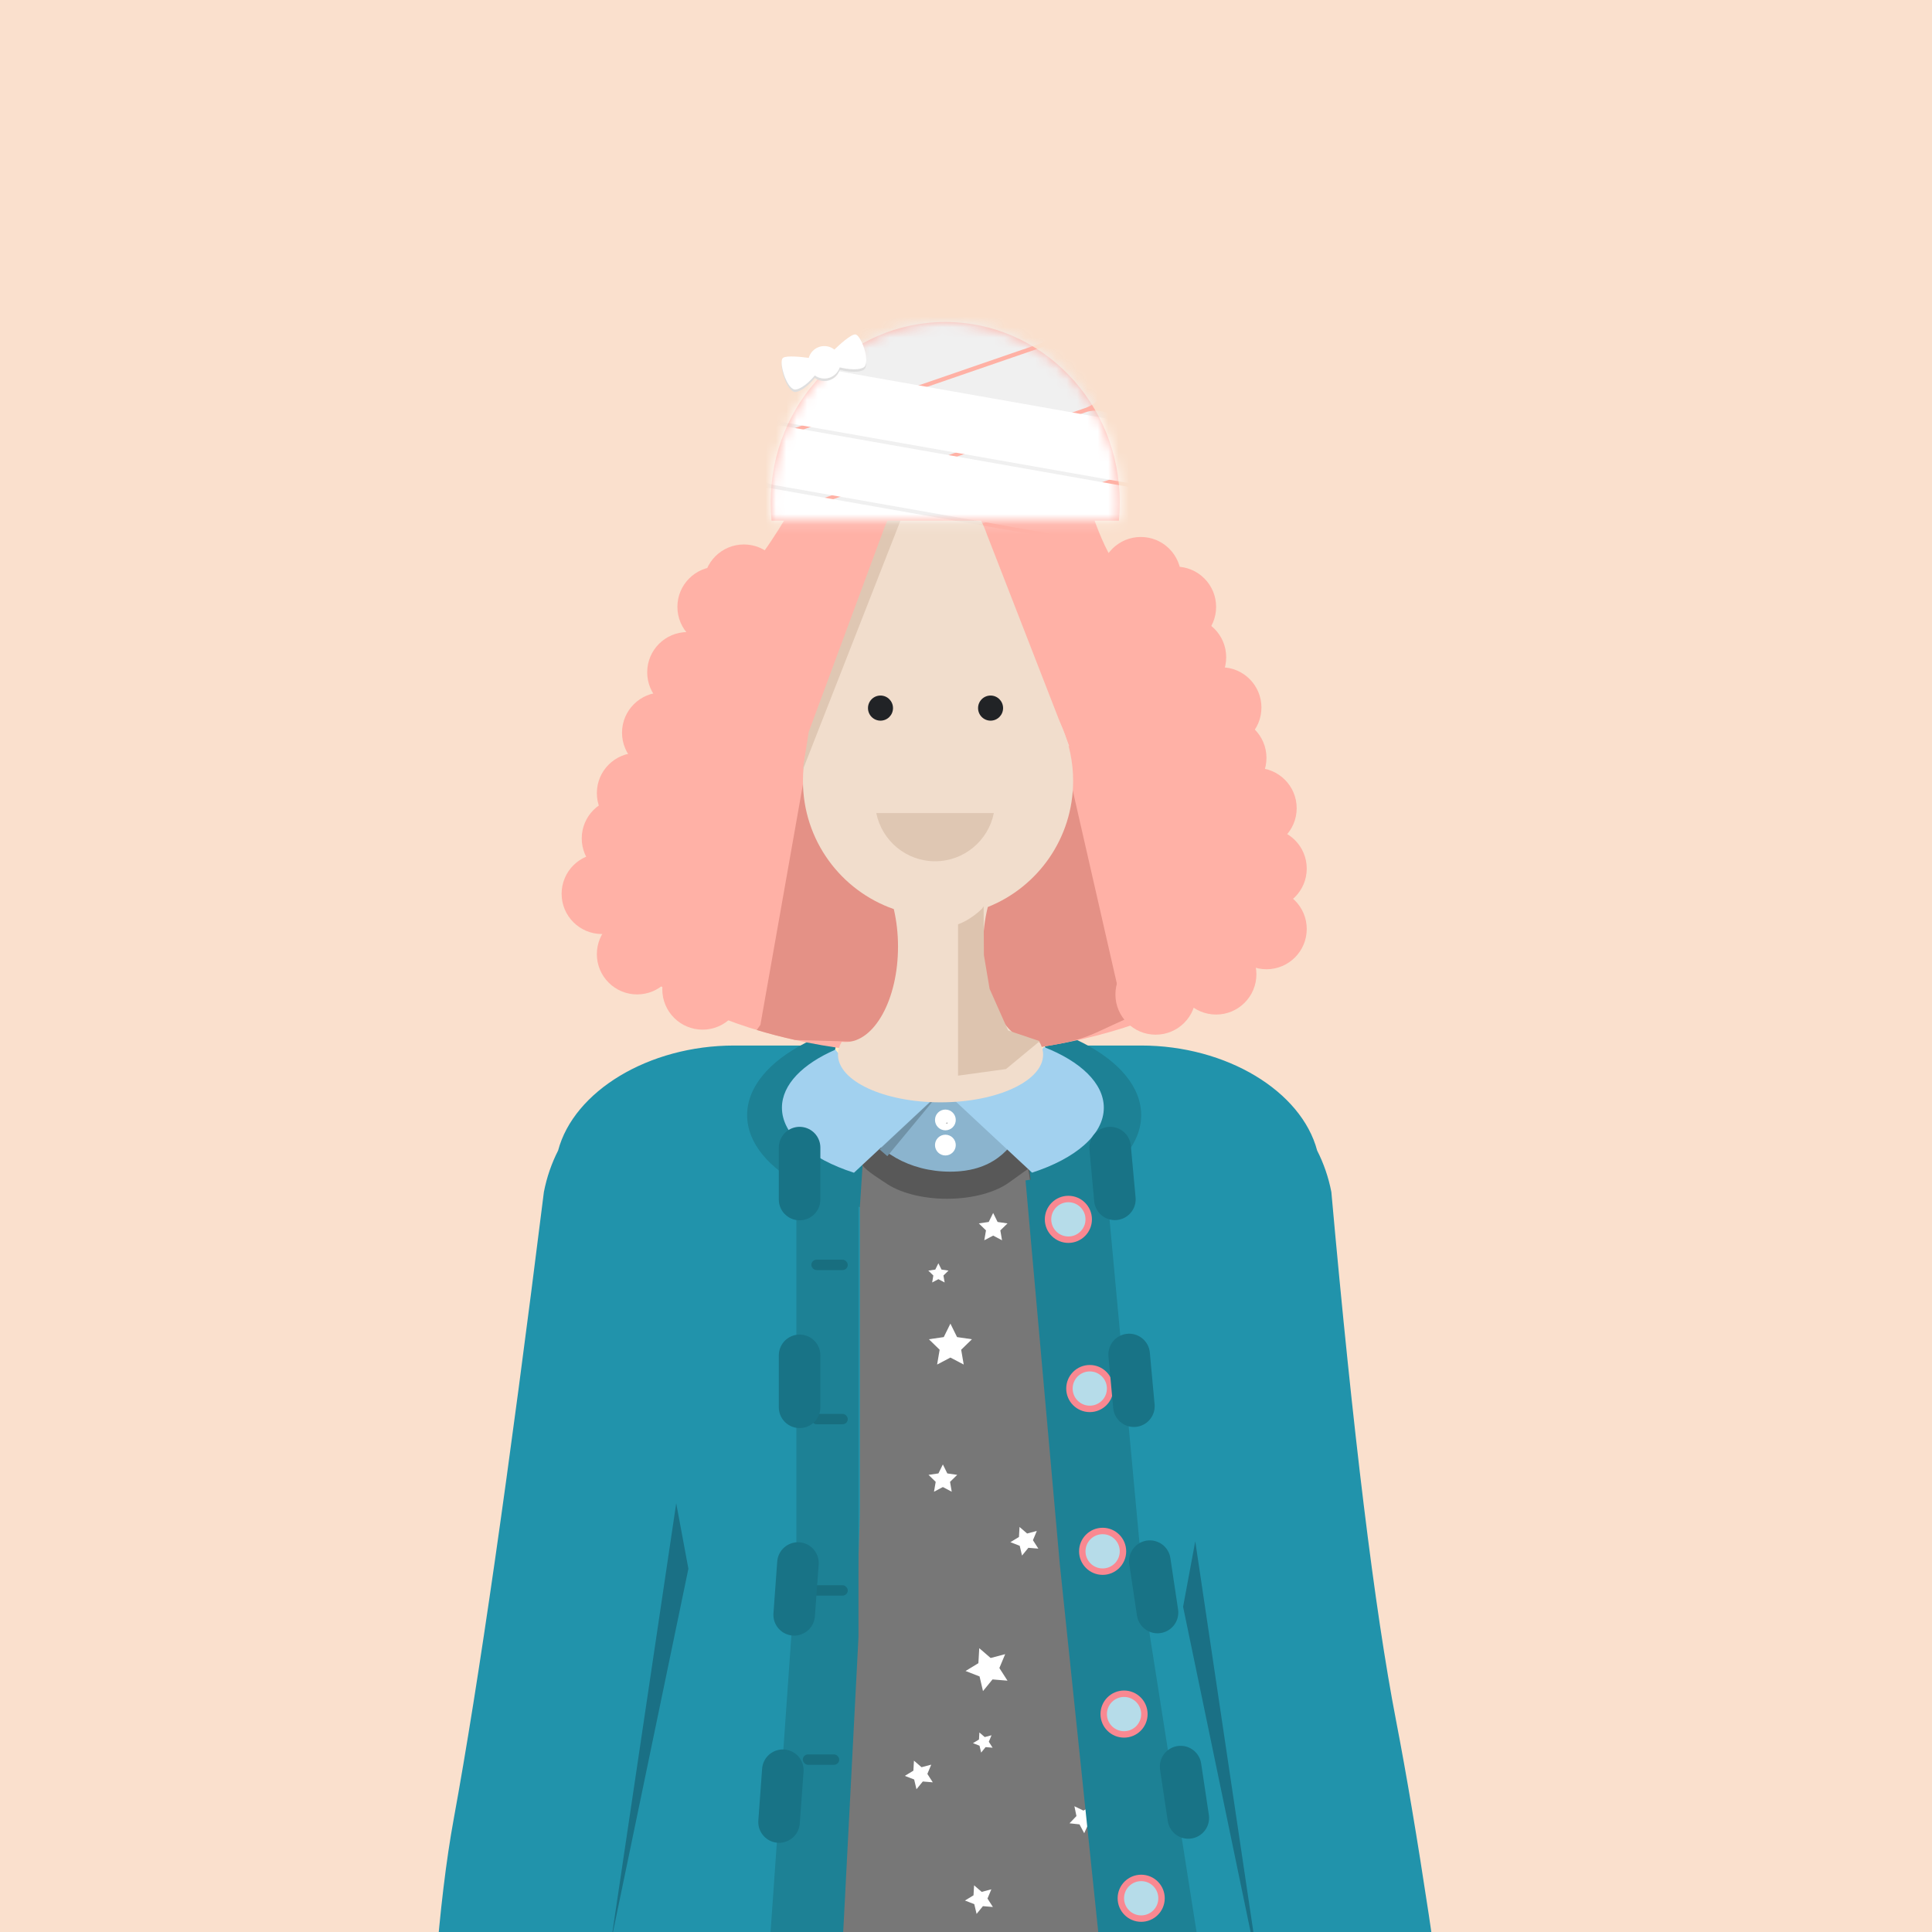
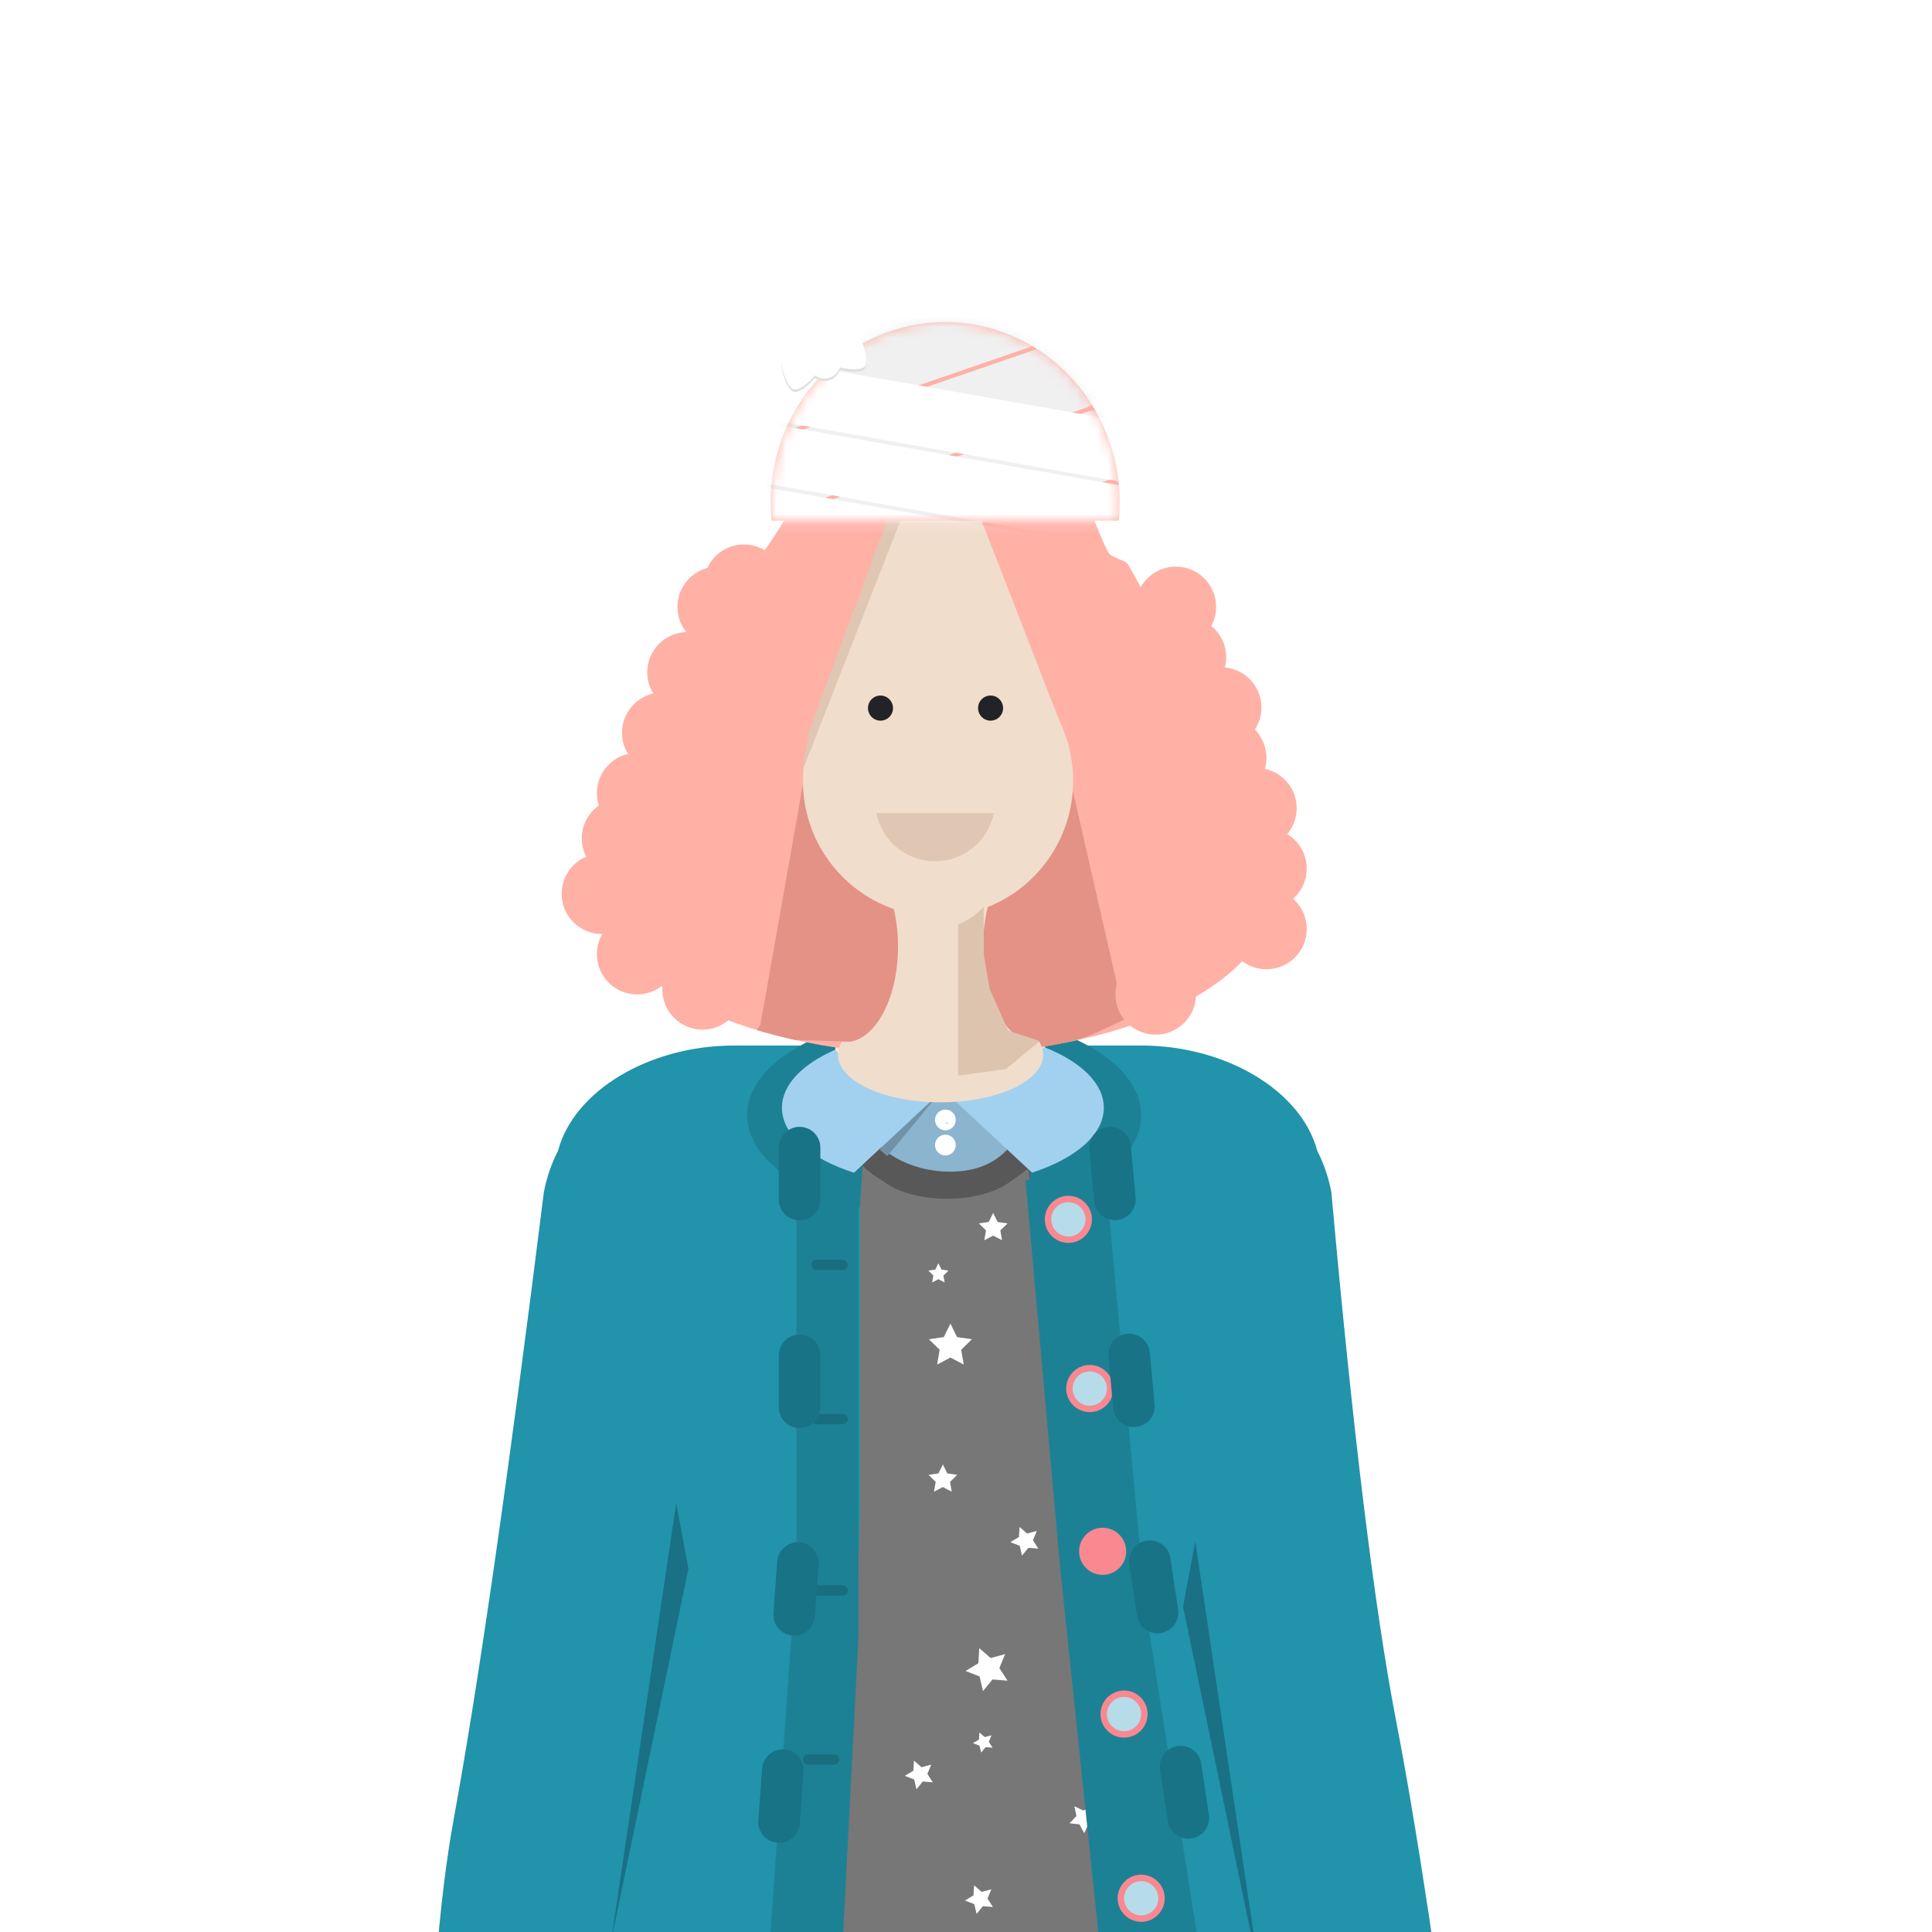
<svg xmlns="http://www.w3.org/2000/svg" xmlns:xlink="http://www.w3.org/1999/xlink" width="186px" height="186px" viewBox="0 0 186 186" version="1.1">
  <title>1_Finding Meaning After Brain Injury</title>
  <desc>Created with Sketch.</desc>
  <defs>
    <path d="M0.084,19.126 C0.028,18.552 -7.10542736e-15,17.97 -7.10542736e-15,17.381 C-7.10542736e-15,7.782 7.523,0 16.804,0 C26.085,0 33.608,7.782 33.608,17.381 C33.608,17.97 33.58,18.552 33.525,19.126 L0.084,19.126 Z" id="path-1" />
  </defs>
  <g id="Page-1" stroke="none" stroke-width="1" fill="none" fill-rule="evenodd">
    <g id="1_Finding-Meaning-After-Brain-Injury">
-       <rect id="Rectangle" fill="#FAE0CD" x="0" y="0" width="186" height="186" />
      <g id="Character" transform="translate(41, 31)">
        <g id="Top" transform="translate(0, 66.563)">
          <path d="M87.174,17.194 C86.899,15.77 86.432,14.432 85.806,13.202 C84.293,7.498 77.103,3.093 68.854,3.093 L57.5,3.093 C57.5,4.872 53.876,6.331 49.268,6.471 C44.661,6.331 41.037,4.872 41.037,3.093 L29.683,3.093 C21.433,3.093 14.244,7.498 12.731,13.202 C12.105,14.432 11.638,15.77 11.362,17.194 C7.972,44.35 5.078,64.472 2.68,77.561 C1.227,85.492 0.334,97.038 0,112.2 C1.503,113.853 34.836,113.714 100,111.782 C97.602,92.991 95.403,78.422 93.402,68.076 C91.334,57.38 89.258,40.42 87.174,17.194 Z" id="Combined-Shape" fill="#2193AB" />
          <ellipse id="Oval-8" fill="#1D8195" cx="49.897" cy="9.794" rx="18.969" ry="9.794" />
          <path d="M39.842,2.268 C41.152,4.515 44.994,6.141 49.531,6.141 C54.068,6.141 57.91,4.515 59.22,2.268 C59.531,2.802 59.699,3.372 59.699,3.963 C59.699,7.038 55.147,9.531 49.531,9.531 C43.915,9.531 39.363,7.038 39.363,3.963 C39.363,3.372 39.531,2.802 39.842,2.268 Z" id="Combined-Shape" fill="#FEECC7" />
          <g id="Jumper" transform="translate(38.633, 8.078)">
            <ellipse id="Oval-3" fill="#8BB4CE" cx="11.14" cy="3.631" rx="7.263" ry="3.631" />
            <ellipse id="Oval-4" fill="#FFFFFF" cx="11.382" cy="2.179" rx="1" ry="1" />
            <ellipse id="Oval-4" fill="#FFFFFF" cx="11.382" cy="4.6" rx="1" ry="1" />
            <path d="M19.856,10.548 L3.393,10.548 L3.393,2.421 C4.599,5.178 7.927,7.159 11.844,7.159 C15.762,7.159 17.797,5.178 19.003,2.421 L19.856,10.548 Z" id="Combined-Shape" fill="#585858" />
            <path d="M5.558,8.199 C6.868,9.147 9.058,9.768 11.537,9.768 C14.01,9.768 16.194,9.15 17.505,8.207 L19.3,6.918 C19.533,6.56 20.168,14.984 20.168,14.984 C21.572,23.733 21.635,41.759 23.223,47.833 C25.358,56.006 28.79,103.848 28.79,103.848 L0.123,103.848 C0.123,103.848 3.153,45.987 3.153,39.458 L3.153,10.527 L3.41,6.545 C3.672,7.029 5.558,8.199 5.558,8.199 Z M11.526,2.421 L11.614,2.506 C11.588,2.506 11.563,2.506 11.537,2.506 C11.504,2.506 11.471,2.506 11.438,2.506 L11.526,2.421 Z" id="Combined-Shape" fill="#777777" />
            <path d="M11.14,37.523 L10.286,37.972 L10.449,37.022 L9.759,36.348 L10.713,36.21 L11.14,35.345 L11.567,36.21 L12.522,36.348 L11.831,37.022 L11.994,37.972 L11.14,37.523 Z M11.866,25.056 L10.586,25.729 L10.83,24.303 L9.794,23.293 L11.226,23.085 L11.866,21.788 L12.507,23.085 L13.939,23.293 L12.903,24.303 L13.147,25.729 L11.866,25.056 Z M15.982,13.315 L15.128,13.764 L15.291,12.813 L14.601,12.14 L15.555,12.001 L15.982,11.136 L16.409,12.001 L17.364,12.14 L16.673,12.813 L16.836,13.764 L15.982,13.315 Z M10.709,17.51 L10.109,17.826 L10.223,17.157 L9.738,16.684 L10.409,16.586 L10.709,15.978 L11.01,16.586 L11.681,16.684 L11.195,17.157 L11.31,17.826 L10.709,17.51 Z" id="Combined-Shape" fill="#FFFFFF" />
            <path d="M11.574,67.058 L10.721,67.507 L10.884,66.556 L10.193,65.883 L11.147,65.744 L11.574,64.879 L12.001,65.744 L12.956,65.883 L12.265,66.556 L12.428,67.507 L11.574,67.058 Z M12.301,54.591 L11.02,55.264 L11.264,53.838 L10.228,52.828 L11.66,52.62 L12.301,51.322 L12.941,52.62 L14.373,52.828 L13.337,53.838 L13.581,55.264 L12.301,54.591 Z M16.416,42.849 L15.563,43.298 L15.726,42.348 L15.035,41.674 L15.989,41.536 L16.416,40.671 L16.843,41.536 L17.798,41.674 L17.107,42.348 L17.27,43.298 L16.416,42.849 Z M11.143,47.045 L10.543,47.361 L10.658,46.692 L10.172,46.218 L10.843,46.121 L11.143,45.512 L11.444,46.121 L12.115,46.218 L11.629,46.692 L11.744,47.361 L11.143,47.045 Z" id="Combined-Shape" fill="#FFFFFF" transform="translate(13.985, 54.089) rotate(193) translate(-13.985, -54.089) " />
            <path d="M20.306,94.686 L19.452,95.134 L19.615,94.184 L18.924,93.51 L19.879,93.372 L20.306,92.507 L20.732,93.372 L21.687,93.51 L20.996,94.184 L21.159,95.134 L20.306,94.686 Z M21.032,82.218 L19.751,82.891 L19.996,81.465 L18.96,80.455 L20.392,80.247 L21.032,78.95 L21.672,80.247 L23.104,80.455 L22.068,81.465 L22.313,82.891 L21.032,82.218 Z M25.148,70.477 L24.294,70.926 L24.457,69.975 L23.766,69.302 L24.721,69.163 L25.148,68.298 L25.574,69.163 L26.529,69.302 L25.838,69.975 L26.001,70.926 L25.148,70.477 Z M19.875,74.672 L19.274,74.988 L19.389,74.319 L18.903,73.846 L19.574,73.748 L19.875,73.14 L20.175,73.748 L20.846,73.846 L20.361,74.319 L20.475,74.988 L19.875,74.672 Z" id="Combined-Shape" fill="#FFFFFF" transform="translate(22.716, 81.716) rotate(178) translate(-22.716, -81.716) " />
            <path d="M11.757,91.427 L10.904,91.875 L11.067,90.925 L10.376,90.251 L11.33,90.113 L11.757,89.248 L12.184,90.113 L13.139,90.251 L12.448,90.925 L12.611,91.875 L11.757,91.427 Z M12.484,78.959 L11.203,79.632 L11.448,78.206 L10.411,77.196 L11.843,76.988 L12.484,75.691 L13.124,76.988 L14.556,77.196 L13.52,78.206 L13.764,79.632 L12.484,78.959 Z" id="Combined-Shape" fill="#FFFFFF" transform="translate(12.466, 83.783) rotate(193) translate(-12.466, -83.783) " />
          </g>
          <g id="Collar" transform="translate(34.279, 3.236)">
            <path d="M25.219,1.57354808e-11 C28.738,1.376 30.989,3.483 30.989,5.845 C30.989,8.453 28.245,10.75 24.079,12.096 L15.644,4.236 C19.928,4.101 23.571,2.398 25.219,0 L25.219,1.57354808e-11 Z M15.372,4.243 L6.935,12.104 C2.755,10.76 0,8.458 0,5.845 C0,3.625 1.989,1.63 5.15,0.256 C6.951,2.618 10.727,4.245 15.092,4.245 C15.186,4.245 15.279,4.244 15.372,4.243 L15.372,4.243 Z" id="Combined-Shape" fill="#A2D1EF" />
            <polygon id="Path-3" fill="#7092A7" points="15.117 4.503 10.148 10.508 9.391 9.856" />
          </g>
          <polygon id="Path-4" fill="#1D8195" points="35.67 14.468 35.67 53.025 31.546 111.788 38.969 111.788 41.649 60.035 41.649 49.932 41.649 15.499" />
          <rect id="Rectangle-5" fill="#186E7F" x="37.113" y="38.557" width="3.505" height="1" rx="0.5" />
          <rect id="Rectangle-5" fill="#186E7F" x="37.113" y="23.711" width="3.505" height="1" rx="0.5" />
          <rect id="Rectangle-5" fill="#186E7F" x="37.113" y="55.052" width="3.505" height="1" rx="0.5" />
          <rect id="Rectangle-5" fill="#186E7F" x="36.289" y="71.34" width="3.505" height="1" rx="0.5" />
          <polygon id="Path-4" fill="#1D8195" points="57.732 16.082 61.031 53.025 67.216 112.2 77.938 112.2 69.691 59.829 68.66 50.551 65.361 14.88" />
        </g>
        <g id="Top-jacket" transform="translate(17.722, 79.388)">
          <polygon id="Path-5" fill="#1A7085" points="6.38 34.338 0.11 76.488 7.552 40.638" />
          <polygon id="Path-5" fill="#1A7085" transform="translate(58.899, 59.073) scale(-1, 1) translate(-58.899, -59.073) " points="61.448 37.998 55.178 80.148 62.62 44.298" />
          <g id="Button" transform="translate(41.866, 4.735)">
            <circle id="Oval-14" fill="#F98891" cx="2.268" cy="2.268" r="2.268" />
            <circle id="Oval-14" fill="#B6DCE9" cx="2.268" cy="2.268" r="1.649" />
          </g>
          <g id="Button" transform="translate(43.927, 21.024)">
            <circle id="Oval-14" fill="#F98891" cx="2.268" cy="2.268" r="2.268" />
            <circle id="Oval-14" fill="#B6DCE9" cx="2.268" cy="2.268" r="1.649" />
          </g>
          <g id="Button" transform="translate(45.164, 36.694)">
            <circle id="Oval-14" fill="#F98891" cx="2.268" cy="2.268" r="2.268" />
-             <circle id="Oval-14" fill="#B6DCE9" cx="2.268" cy="2.268" r="1.649" />
          </g>
          <g id="Button" transform="translate(47.226, 52.364)">
            <circle id="Oval-14" fill="#F98891" cx="2.268" cy="2.268" r="2.268" />
            <circle id="Oval-14" fill="#B6DCE9" cx="2.268" cy="2.268" r="1.649" />
          </g>
          <g id="Button" transform="translate(48.876, 70.096)">
            <circle id="Oval-14" fill="#F98891" cx="2.268" cy="2.268" r="2.268" />
            <circle id="Oval-14" fill="#B6DCE9" cx="2.268" cy="2.268" r="1.649" />
          </g>
          <polyline id="Line" stroke="#187386" stroke-width="4" stroke-linecap="round" stroke-linejoin="round" stroke-dasharray="5,15" points="18.257 0.096 18.257 37.931 14.03 95.869" />
          <polyline id="Line" stroke="#187386" stroke-width="4" stroke-linecap="round" stroke-linejoin="round" stroke-dasharray="5,15" points="48.154 0.096 51.556 37.106 60.422 96.282" />
        </g>
        <g id="Hair-shadwo" transform="translate(16.886, 4.124)">
          <path d="M31.723,0 C24.178,0 20.942,4.098 19.707,11.288 C19.707,11.288 17.552,15.378 15.621,18.013 C14.97,18.902 13.77,18.473 13.458,19.214 C9.578,28.439 1.414,46.772 1.414,46.772 C0.533,48.163 0.059,49.637 0.059,51.164 C0.059,59.593 14.491,66.426 32.292,66.426 C50.094,66.426 64.525,59.593 64.525,51.164 C64.525,50.775 64.495,50.39 64.435,50.009 L64.68,50.013 L64.132,48.771 C63.964,48.268 63.745,47.773 63.476,47.287 C63.476,47.287 55.777,27.895 50.709,19.214 C50.438,18.75 49.113,18.632 48.787,18.013 C47.085,14.787 45.903,9.607 45.903,9.607 C44.243,2.885 38.936,0 31.723,0 Z" id="Combined-Shape" fill="#FFB1A6" />
          <path d="M14.97,64.037 C16.151,64.394 17.385,64.716 18.665,64.999 L42.282,65.679 C46.793,64.984 47.033,64.513 50.424,63.017 L45.041,39.441 L19.581,39.441 L15.321,63.54 L14.97,64.037 Z" id="Combined-Shape" fill="#E49186" />
        </g>
        <g id="Curls" transform="translate(13.041, 20.696)" fill="#FFB1A6">
-           <ellipse id="Oval-5" cx="55.789" cy="3.876" rx="3.878" ry="3.876" />
          <ellipse id="Oval-5" cx="59.161" cy="6.731" rx="3.878" ry="3.876" />
          <ellipse id="Oval-5" cx="60.131" cy="11.577" rx="3.878" ry="3.876" />
          <ellipse id="Oval-5" cx="63.524" cy="16.422" rx="3.878" ry="3.876" />
          <ellipse id="Oval-5" cx="64.008" cy="21.267" rx="3.878" ry="3.876" />
          <ellipse id="Oval-5" cx="66.917" cy="26.113" rx="3.878" ry="3.876" />
          <ellipse id="Oval-5" cx="67.886" cy="31.927" rx="3.878" ry="3.876" />
          <ellipse id="Oval-5" cx="17.576" cy="4.597" rx="3.878" ry="3.876" />
          <ellipse id="Oval-5" cx="15.053" cy="6.731" rx="3.878" ry="3.876" />
          <ellipse id="Oval-5" cx="12.145" cy="13.03" rx="3.878" ry="3.876" />
          <ellipse id="Oval-5" cx="9.721" cy="18.845" rx="3.878" ry="3.876" />
          <ellipse id="Oval-5" cx="7.298" cy="24.659" rx="3.878" ry="3.876" />
          <ellipse id="Oval-5" cx="5.843" cy="29.02" rx="3.878" ry="3.876" />
          <ellipse id="Oval-5" cx="3.905" cy="34.35" rx="3.878" ry="3.876" />
          <ellipse id="Oval-5" cx="7.298" cy="40.164" rx="3.878" ry="3.876" />
          <ellipse id="Oval-5" cx="13.599" cy="43.556" rx="3.878" ry="3.876" />
          <ellipse id="Oval-5" cx="57.222" cy="44.04" rx="3.878" ry="3.876" />
-           <ellipse id="Oval-5" cx="63.039" cy="42.102" rx="3.878" ry="3.876" />
          <ellipse id="Oval-5" cx="67.886" cy="37.741" rx="3.878" ry="3.876" />
        </g>
        <g id="Face" transform="translate(36.176, 10.209)">
          <path d="M17.923,46.113 C17.631,47.275 17.468,48.567 17.468,49.928 C17.468,55.001 19.732,59.114 22.526,59.114 C22.648,59.114 22.769,59.106 22.889,59.091 C23.123,59.483 23.248,59.896 23.248,60.323 C23.248,62.859 18.827,64.916 13.373,64.916 C7.919,64.916 3.498,62.859 3.498,60.323 C3.498,59.896 3.623,59.483 3.857,59.091 C3.977,59.106 4.099,59.114 4.221,59.114 C7.014,59.114 9.279,55.001 9.279,49.928 C9.279,48.643 9.133,47.42 8.871,46.31 C3.781,44.539 0.126,39.684 0.126,33.972 C0.126,26.763 5.949,20.918 13.132,20.918 C20.315,20.918 26.138,26.763 26.138,33.972 C26.138,39.484 22.735,44.198 17.923,46.113 L17.923,46.113 Z" id="Combined-Shape" fill="#F1DDCC" />
          <path d="M15.059,62.347 L15.059,47.772 C16.112,47.423 17.096,46.538 17.353,46.295 L17.52,46.043 L17.548,50.743 L18.095,53.986 L19.879,58.001 L22.921,59.027 L19.675,61.712 L15.059,62.347 Z" id="Combined-Shape" fill="#DDC4AF" />
          <path d="M17.887,10.367 L25.762,30.615 L0.608,30.615 L7.774,10.523 C8.753,7.732 10.038,5.447 12.832,5.447 C15.573,5.447 16.996,7.905 17.887,10.367 Z" id="Combined-Shape" fill="#F1DDCC" />
          <path d="M7.188,37.072 L18.505,37.072 C17.97,39.717 15.64,41.708 12.847,41.708 C10.053,41.708 7.723,39.717 7.188,37.072 Z" id="Mouth" fill="#DFC7B3" />
          <g id="Eyes" transform="translate(6.388, 25.753)" fill="#212326">
            <ellipse id="Oval-23" cx="11.802" cy="1.209" rx="1.204" ry="1.209" />
            <ellipse id="Oval-23" cx="1.204" cy="1.209" rx="1.204" ry="1.209" />
          </g>
          <path d="M10.862,5.471 L0.101,32.937 L0.684,29.254 L7.984,9.552 C7.984,9.552 8.945,7.216 9.366,6.618 C9.787,6.021 10.862,5.471 10.862,5.471 Z" id="Hair-shadow" fill="#DFC7B3" />
          <polygon id="Path-2" fill="#F1DDCC" points="12.625 6.508 16.574 0.064 14.495 7.169" />
        </g>
        <g id="Bandage" transform="translate(33.196, 0)">
          <mask id="mask-2" fill="white">
            <use xlink:href="#path-1" />
          </mask>
          <use id="Mask" fill="#FFB1A5" xlink:href="#path-1" />
          <g id="Group-2" mask="url(#mask-2)">
            <g transform="translate(-4.321, -6.472)" id="Group">
              <g transform="translate(20.236, 16.168) rotate(-19) translate(-20.236, -16.168) translate(2.607, 5.343)">
                <rect id="Rectangle-12" fill="#F0F0F0" x="0.084" y="14.564" width="34.939" height="6.883" rx="3.442" />
                <rect id="Rectangle-12" fill="#F0F0F0" x="0.162" y="7.282" width="34.939" height="6.883" rx="3.442" />
                <rect id="Rectangle-12" fill="#F0F0F0" x="0.24" y="0" width="34.939" height="6.883" rx="3.442" />
              </g>
              <g transform="translate(23.063, 22.578) rotate(10) translate(-23.063, -22.578) translate(1.723, 13.506)">
                <rect id="Rectangle-12" fill="#FFFFFF" x="0.042" y="12.223" width="42.14" height="5.753" rx="2.876" />
                <rect id="Rectangle-12" fill="#FFFFFF" x="0.208" y="6.112" width="42.14" height="5.753" rx="2.876" />
                <rect id="Rectangle-12" fill="#FFFFFF" x="0.375" y="0.001" width="42.14" height="5.753" rx="2.876" />
              </g>
            </g>
          </g>
        </g>
        <g id="Bow" transform="translate(33.814, 1.031)">
          <path d="M8.291,1.509 L8.291,1.509 C8.741,1.946 8.775,4.603 7.965,4.732 C7.199,4.854 6.041,4.157 5.808,4.011 C5.524,4.4 5.066,4.654 4.548,4.654 C4.03,4.654 3.572,4.4 3.288,4.011 C3.056,4.157 1.897,4.854 1.132,4.731 C0.322,4.603 0.355,1.946 0.806,1.509 C0.832,1.484 0.857,1.466 0.885,1.456 C1.285,1.31 2.635,1.924 3.25,2.221 C3.53,1.802 4.007,1.526 4.548,1.526 C5.09,1.526 5.567,1.802 5.847,2.221 C6.461,1.924 7.812,1.31 8.212,1.456 C8.24,1.466 8.265,1.484 8.291,1.509 Z" id="Combined-Shape" fill="#DFDFDF" transform="translate(4.548, 3.09) rotate(-18) translate(-4.548, -3.09) " />
          <path d="M8.291,1.269 L8.291,1.27 C8.741,1.707 8.775,4.364 7.965,4.492 C7.199,4.615 6.041,3.918 5.808,3.772 C5.524,4.161 5.066,4.415 4.548,4.415 C4.03,4.415 3.572,4.161 3.288,3.772 C3.056,3.918 1.897,4.615 1.132,4.492 C0.322,4.364 0.355,1.707 0.806,1.269 C0.832,1.245 0.857,1.227 0.885,1.217 C1.285,1.071 2.635,1.685 3.25,1.982 C3.53,1.563 4.007,1.286 4.548,1.286 C5.09,1.286 5.567,1.563 5.847,1.982 C6.461,1.685 7.812,1.071 8.212,1.217 C8.24,1.227 8.265,1.245 8.291,1.269 Z" id="Combined-Shape" fill="#FFFFFF" transform="translate(4.548, 2.851) rotate(-18) translate(-4.548, -2.851) " />
        </g>
      </g>
    </g>
  </g>
</svg>